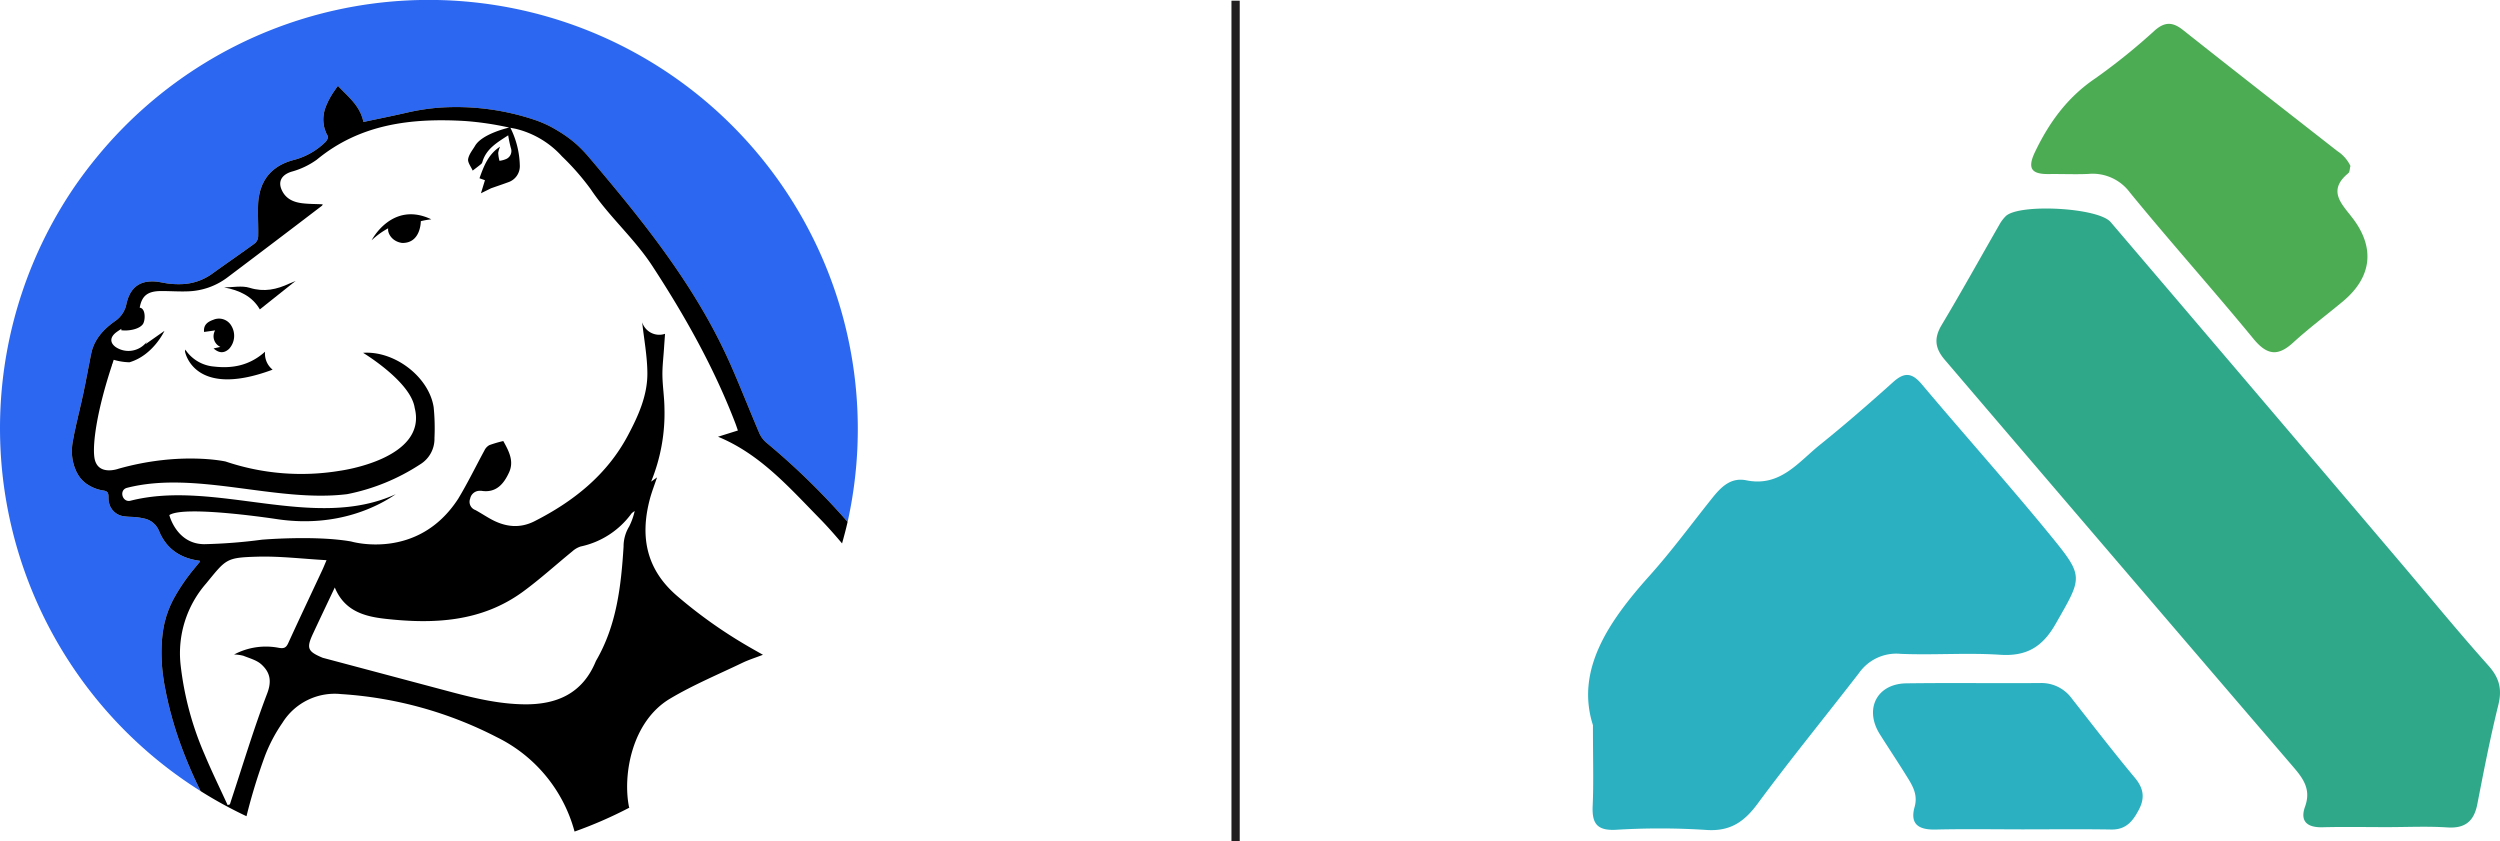
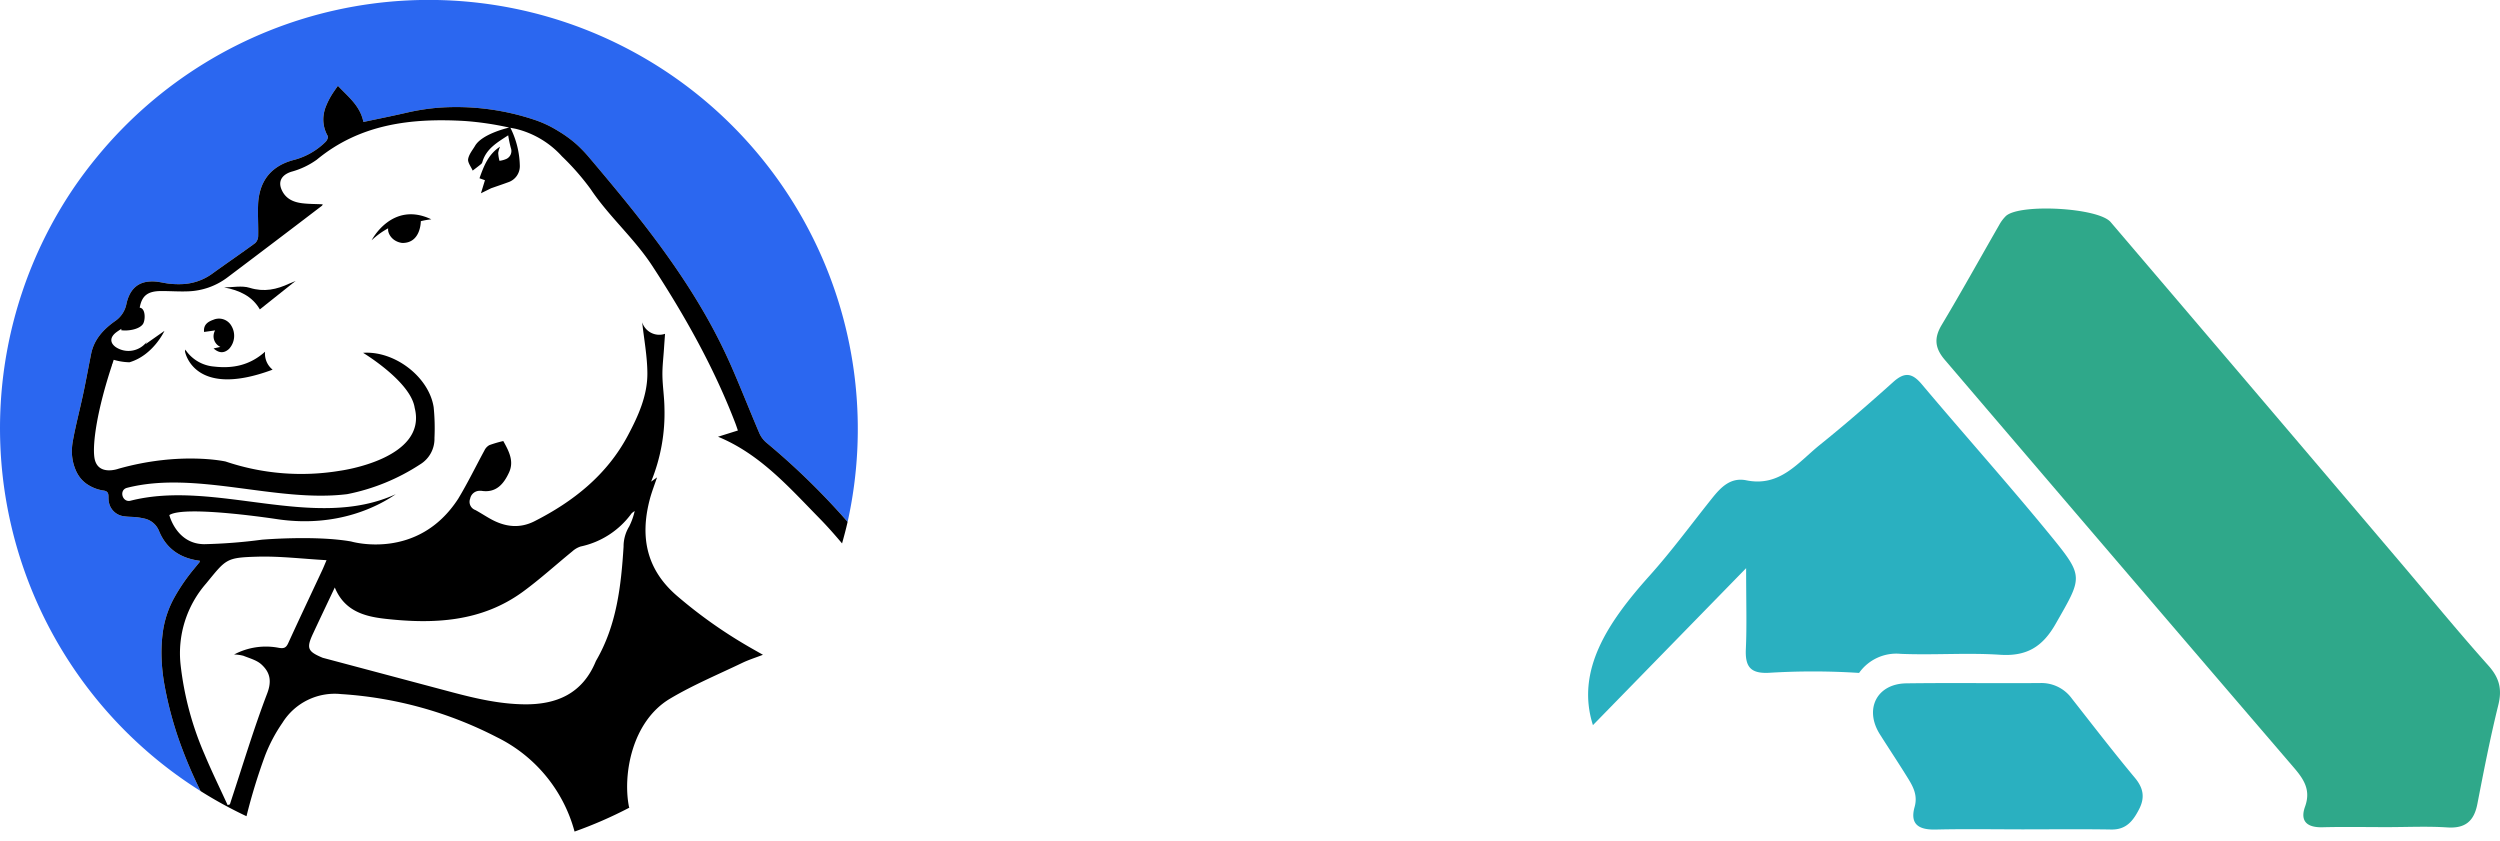
<svg xmlns="http://www.w3.org/2000/svg" width="605.422" height="203.752" viewBox="0 0 605.422 203.752">
  <defs>
    <linearGradient id="linear-gradient" x1="0.5" y1="0.031" x2="0.5" y2="1.042" gradientUnits="objectBoundingBox">
      <stop offset="0" stop-color="#2B67F0" />
      <stop offset="1" stop-color="#2B67F0" />
    </linearGradient>
  </defs>
  <g id="Group_5516" data-name="Group 5516" transform="translate(-1093 -4884.349)">
    <g id="Group_5038" data-name="Group 5038" transform="translate(1093 4884.349)">
      <g id="Group_5036" data-name="Group 5036" transform="translate(0 0)">
        <g id="Group_5035" data-name="Group 5035" transform="translate(0 0)">
          <g id="Group_5034" data-name="Group 5034">
            <path id="Path_18610" data-name="Path 18610" d="M203.59,203.735a46.017,46.017,0,0,1-.73-6.62,37.252,37.252,0,0,1,.351-6.66,24.136,24.136,0,0,1,2.77-8.09,46.393,46.393,0,0,1,4.857-7.03c.4-.492.808-.976,1.207-1.468.033-.039.028-.11.08-.346-4.7-.6-8.092-2.875-9.882-7.218a4.944,4.944,0,0,0-3.744-3.045,14.2,14.2,0,0,0-1.677-.285c-.974-.114-1.97-.069-2.937-.22a4.219,4.219,0,0,1-3.624-2.817,5.354,5.354,0,0,1-.256-1.712c0-.915-.053-1.528-1.16-1.707a9.573,9.573,0,0,1-4.176-1.648,7.826,7.826,0,0,1-1.427-1.336,8.37,8.37,0,0,1-1.214-2.067,11.457,11.457,0,0,1-.873-5c0-.016,0-.032,0-.047a14.122,14.122,0,0,1,.211-1.871c.691-3.851,1.709-7.641,2.521-11.471.682-3.21,1.267-6.441,1.914-9.658.707-3.522,2.987-5.955,5.773-7.928a6.541,6.541,0,0,0,2.779-4.189c.685-3.143,2.338-4.917,4.927-5.338a9.412,9.412,0,0,1,2.9.031c.8.119,1.589.308,2.39.4a20.089,20.089,0,0,0,2.8.137,13.338,13.338,0,0,0,7.745-2.527c3.458-2.51,7-4.908,10.441-7.439a2.479,2.479,0,0,0,.7-1.754c.053-2.482-.115-4.971-.025-7.45A14.113,14.113,0,0,1,226.9,83.4c1.188-3.567,3.913-5.924,8.123-6.983a17.056,17.056,0,0,0,7.56-4.358,2.062,2.062,0,0,0,.443-.707.938.938,0,0,0,.071-.693,8.113,8.113,0,0,1-1.072-4.31,9,9,0,0,1,.556-2.681,18.309,18.309,0,0,1,2.052-3.846c.256-.382.527-.755.925-1.321.612.659,1.253,1.288,1.884,1.921,1.893,1.9,3.688,3.854,4.291,6.837,3.473-.744,7.019-1.451,10.541-2.266a53.253,53.253,0,0,1,7.79-1.2,59.718,59.718,0,0,1,22.983,2.9,27.087,27.087,0,0,1,5.94,2.8,29.037,29.037,0,0,1,4.426,3.253,31.9,31.9,0,0,1,2.819,2.922q2.492,2.932,4.958,5.884c3.282,3.94,6.507,7.921,9.609,11.985q2.326,3.049,4.553,6.165c2.964,4.159,5.773,8.423,8.363,12.836a131.917,131.917,0,0,1,7.049,13.729c2.367,5.389,4.511,10.876,6.824,16.288a6.322,6.322,0,0,0,1.664,2.3A172.923,172.923,0,0,1,369,164.092,103.9,103.9,0,0,0,187.258,75.673q-3.142,3.807-5.919,7.911a103.774,103.774,0,0,0,30.962,145.7,111.5,111.5,0,0,1-5.05-11.878A88.424,88.424,0,0,1,203.59,203.735Z" transform="translate(-163.731 -37.715)" fill="url(#linear-gradient)" />
            <g id="Group_5033" data-name="Group 5033" transform="translate(17.412 20.784)">
              <path id="Path_18611" data-name="Path 18611" d="M209.269,123.624l-.078.439s1.972,11.623,21.226,4.432a4.962,4.962,0,0,1-1.829-4.349c-3.727,3.347-7.893,4.111-12.342,3.6A9.245,9.245,0,0,1,209.269,123.624Z" transform="translate(-181.81 -59.76)" />
              <path id="Path_18612" data-name="Path 18612" d="M211.821,110.866l.042.007.013-.016C211.856,110.857,211.841,110.865,211.821,110.866Z" transform="translate(-181.849 -59.573)" />
              <path id="Path_18613" data-name="Path 18613" d="M219.924,123.367a4.679,4.679,0,0,0,.572-5.606,3.457,3.457,0,0,0-4.362-1.459c-1.328.464-2.445,1.218-2.246,2.952l2.677-.378a2.834,2.834,0,0,0,1.275,4l-1.654.372C217.58,124.467,218.768,124.411,219.924,123.367Z" transform="translate(-181.879 -59.649)" />
              <path id="Path_18614" data-name="Path 18614" d="M234.669,107.374c-3.1,1.451-6.161,2.146-9.661,1.054-1.895-.59-4.126-.1-6.206-.1,3.749.69,6.853,2.164,8.66,5.328l8.672-6.9C235.6,106.973,235.128,107.158,234.669,107.374Z" transform="translate(-181.951 -59.512)" />
              <path id="Path_18615" data-name="Path 18615" d="M349.516,145.161a6.321,6.321,0,0,1-1.664-2.3c-2.314-5.412-4.458-10.9-6.824-16.289a132,132,0,0,0-7.049-13.728c-2.59-4.413-5.4-8.678-8.363-12.836q-2.223-3.12-4.553-6.165c-3.1-4.064-6.327-8.044-9.609-11.985Q308.991,78.9,306.5,75.97a31.9,31.9,0,0,0-2.819-2.922A29.035,29.035,0,0,0,299.25,69.8a27.087,27.087,0,0,0-5.94-2.8,59.7,59.7,0,0,0-22.983-2.9,53.118,53.118,0,0,0-7.79,1.2c-3.522.815-7.068,1.522-10.541,2.266-.6-2.984-2.4-4.936-4.291-6.837-.631-.634-1.272-1.262-1.884-1.921-.4.567-.669.939-.925,1.321a18.286,18.286,0,0,0-2.052,3.846,9,9,0,0,0-.556,2.681,8.113,8.113,0,0,0,1.072,4.31.939.939,0,0,1-.071.693,2.049,2.049,0,0,1-.444.707,17.048,17.048,0,0,1-7.559,4.358c-4.21,1.059-6.935,3.416-8.123,6.983a14.113,14.113,0,0,0-.674,3.965c-.091,2.479.078,4.968.025,7.45a2.479,2.479,0,0,1-.7,1.754c-3.442,2.531-6.982,4.93-10.441,7.439a13.339,13.339,0,0,1-7.745,2.527,20.089,20.089,0,0,1-2.8-.137c-.8-.094-1.591-.283-2.39-.4a9.412,9.412,0,0,0-2.9-.031c-2.588.421-4.242,2.194-4.927,5.338a6.542,6.542,0,0,1-2.779,4.189c-2.786,1.973-5.066,4.406-5.773,7.928-.646,3.218-1.232,6.448-1.913,9.658-.813,3.83-1.831,7.621-2.521,11.471a14.111,14.111,0,0,0-.211,1.871c0,.016,0,.032,0,.047a11.457,11.457,0,0,0,.873,5,8.37,8.37,0,0,0,1.214,2.067,7.826,7.826,0,0,0,1.427,1.336,9.574,9.574,0,0,0,4.176,1.648c1.107.178,1.163.791,1.16,1.707a5.353,5.353,0,0,0,.256,1.712,4.219,4.219,0,0,0,3.624,2.817c.968.151,1.963.105,2.937.22a14.205,14.205,0,0,1,1.677.285,4.944,4.944,0,0,1,3.744,3.045c1.789,4.342,5.187,6.615,9.882,7.218-.052.236-.047.306-.08.346-.4.492-.808.976-1.207,1.468a46.39,46.39,0,0,0-4.857,7.03,24.114,24.114,0,0,0-2.77,8.09,37.255,37.255,0,0,0-.351,6.66,46.022,46.022,0,0,0,.73,6.62,88.428,88.428,0,0,0,3.661,13.674,111.594,111.594,0,0,0,5.05,11.878,103.607,103.607,0,0,0,11.124,6.09,140.182,140.182,0,0,1,4.506-14.7,37.98,37.98,0,0,1,4.2-7.924,14.9,14.9,0,0,1,14.207-6.951,95.319,95.319,0,0,1,37.768,10.467,35.787,35.787,0,0,1,18.766,22.825,103.28,103.28,0,0,0,13.262-5.786,1.6,1.6,0,0,1-.085-.219c-1.525-7.669.638-20.645,9.952-26.185,5.579-3.32,11.633-5.846,17.5-8.668,1.536-.738,3.18-1.25,4.994-1.952-1.375-.782-2.572-1.448-3.755-2.139a114.793,114.793,0,0,1-17.058-12.129c-7.444-6.4-8.974-14.293-6.6-23.356.463-1.77,1.143-3.481,1.761-5.336l-1.434,1.032a43.76,43.76,0,0,0,3.228-17.943c-.035-2.593-.449-5.182-.488-7.775-.033-2.125.234-4.255.373-6.382.075-1.141.16-2.28.26-3.7a4.349,4.349,0,0,1-5.536-2.787c.45,4.133,1.239,8.236,1.259,12.342.028,5.425-2.228,10.376-4.716,15.055-5.068,9.529-13.129,15.949-22.6,20.765-3.692,1.878-7.269,1.366-10.75-.594-1.207-.679-2.37-1.437-3.582-2.106a2.108,2.108,0,0,1-1.269-2.759,2.34,2.34,0,0,1,2.494-1.891.852.852,0,0,1,.172-.012c3.619.6,5.474-1.661,6.756-4.448,1.248-2.711-.023-5.14-1.4-7.6a29.23,29.23,0,0,0-3.373.991,2.888,2.888,0,0,0-1.192,1.287c-2.117,3.9-4.059,7.9-6.349,11.694-9.806,15.146-25.934,10.352-25.934,10.352-8.718-1.526-21.577-.437-21.577-.437a126.291,126.291,0,0,1-13.948,1.09c-6.756,0-8.5-7.047-8.5-7.047,3.778-2.47,26.3,1.017,26.3,1.017,14.672,2.113,24.646-3.376,28.533-6.077-19.823,9.092-43.643-3.66-64.216,1.578-2.022.514-2.88-2.6-.86-3.119,16.739-4.263,36.233,3.669,53.351,1.527a49.838,49.838,0,0,0,17.594-7.185,7.232,7.232,0,0,0,3.507-6.413,50.634,50.634,0,0,0-.194-7.436c-1.134-7.365-9.47-13.726-17.094-13.186,0,0,11.567,6.967,12.495,13.331,3.183,12.4-18.036,15.221-18.036,15.221a57.221,57.221,0,0,1-27.756-2.232s-10.976-2.473-25.918,1.746c0,0-5.208,1.932-5.858-2.762-.461-3.333.613-11.309,4.308-22.446l-.056-.116c.033,0,.061-.006.095,0,.118-.358.216-.688.34-1.052a14.469,14.469,0,0,0,3.816.6c5.757-1.7,8.468-7.606,8.468-7.606l-4.591,3.227.333-.606a5.569,5.569,0,0,1-7.523,1.317c-1.49-1.057-1.45-2.451.193-3.651.379-.277.777-.528,1.169-.789.008.118-.07.23-.037.35,1.535.221,4.255-.145,5.223-1.462.617-.838.757-3.827-.759-4,.515-2.854,1.876-4.013,5.17-4.029,2.194-.011,4.394.164,6.583.069a16.7,16.7,0,0,0,9.472-3.355q11.491-8.648,22.922-17.382c.078-.059.1-.194.169-.34-1.65-.076-3.291-.057-4.906-.249-2.01-.238-3.832-.953-4.857-2.891-1.2-2.263-.27-3.941,2.121-4.731A19.1,19.1,0,0,0,240.7,76.7c10.518-8.682,22.9-10.113,35.793-9.377a73.721,73.721,0,0,1,10.8,1.592c-1.173.281-6.54,1.692-8.2,4.326-.566,1-1.515,2.076-1.731,3.281-.153.847.694,1.874,1.095,2.82.707-.547,1.43-1.079,2.116-1.652a1.374,1.374,0,0,0,.287-.624c.984-3.06,3.52-4.538,6.2-6.272a29.554,29.554,0,0,0,.645,3.072,2.115,2.115,0,0,1-1.072,2.637,5.85,5.85,0,0,1-1.688.467,9.871,9.871,0,0,1-.305-1.9,5.961,5.961,0,0,1,.452-1.531c-2.844,1.846-3.932,4.682-4.985,7.657l1.323.47c-.331,1.079-.645,2.1-.97,3.163l2.461-1.216c1.632-.571,2.88-.988,4.114-1.446a4.1,4.1,0,0,0,2.836-4.134,21.456,21.456,0,0,0-2.278-9.062c.443.093.894.163,1.334.258a22.125,22.125,0,0,1,11.16,6.666,60.284,60.284,0,0,1,6.952,7.945c4.431,6.632,10.531,11.863,14.9,18.553,7.894,12.077,14.922,24.577,20.107,38.068.223.578.412,1.171.638,1.816l-4.814,1.511c10.156,4.174,17.183,12.218,24.553,19.734,1.921,1.96,3.73,4.009,5.489,6.1.481-1.727.951-3.458,1.343-5.221A172.921,172.921,0,0,0,349.516,145.161Zm-92.331,42.705c11.814,1.335,23.393.812,33.479-6.575,4.133-3.027,7.94-6.5,11.919-9.741a5.586,5.586,0,0,1,2.028-1.183,20.493,20.493,0,0,0,12.346-8.042,4.808,4.808,0,0,1,.735-.539,16.671,16.671,0,0,1-1.321,3.714A9.255,9.255,0,0,0,315,170.4c-.6,9.553-1.67,19-6.594,27.52a2.6,2.6,0,0,0-.158.308c-3.2,7.745-9.423,10.457-17.305,10.362-5.878-.072-11.566-1.37-17.208-2.857l-31.593-8.412c-3.675-1.537-3.994-2.32-2.352-5.845,1.7-3.655,3.439-7.293,5.278-11.187C247.357,185.932,252.174,187.3,257.185,187.866Zm-43.305-8.507c4.9-5.964,4.8-6.307,12.455-6.523,5.439-.153,10.9.522,16.731.848-.487,1.139-.732,1.763-1.015,2.369-2.76,5.907-5.557,11.8-8.266,17.729-.5,1.1-1.026,1.335-2.225,1.136a16.389,16.389,0,0,0-10.876,1.607,9.924,9.924,0,0,1,2.238.305c1.509.611,3.235,1.056,4.382,2.107,2.048,1.873,2.563,3.956,1.388,7.03-3.249,8.5-5.859,17.241-8.721,25.889-.1.318-.2.637-.306.957l-.551.18c-1.864-4.076-3.84-8.106-5.57-12.239a75.4,75.4,0,0,1-5.828-21.821A25.681,25.681,0,0,1,213.88,179.359Z" transform="translate(-181.402 -58.809)" />
              <path id="Path_18616" data-name="Path 18616" d="M262.479,97.324c4.547.064,4.5-5.273,4.5-5.273a18.243,18.243,0,0,1,2.546-.449c-9.535-4.553-14.465,5.087-14.465,5.087a18.649,18.649,0,0,1,4.019-2.915C258.859,94.99,260.05,97.023,262.479,97.324Z" transform="translate(-182.483 -59.272)" />
            </g>
          </g>
        </g>
      </g>
    </g>
-     <line id="Line_432" data-name="Line 432" y2="203.583" transform="translate(1392.222 4884.518)" fill="none" stroke="#221f20" stroke-width="2" />
    <g id="Group_5090" data-name="Group 5090" transform="translate(1477.595 4890.126)">
      <g id="Group_5091" data-name="Group 5091" transform="translate(0 0)">
        <path id="Path_18758" data-name="Path 18758" d="M146.757,169.739c-5.221,0-10.442-.1-15.658.031-3.693.1-5.531-1.4-4.24-5,1.438-4-.265-6.594-2.731-9.466q-42.3-49.294-84.48-98.689c-2.43-2.831-2.713-5.275-.781-8.5,4.763-7.96,9.255-16.082,13.881-24.126A9.443,9.443,0,0,1,54.4,21.758c3.3-3.067,22.378-2.062,25.384,1.463q34.917,40.917,69.739,81.917c7.225,8.49,14.27,17.137,21.7,25.438,2.679,2.991,3.395,5.708,2.443,9.562-1.956,7.927-3.523,15.952-5.075,23.973-.805,4.164-2.9,5.988-7.3,5.7-4.826-.314-9.69-.072-14.537-.074" transform="translate(46.759 24.788)" fill="#2fa88a" />
-         <path id="Path_18759" data-name="Path 18759" d="M1.165,122.7c-4.236-13.309,3.7-25.032,13.727-36.206,5.326-5.937,10.06-12.405,15.046-18.642,2.158-2.7,4.5-5.23,8.382-4.44,8.18,1.667,12.58-4.393,17.8-8.589C62.2,49.935,68.095,44.8,73.9,39.592c2.719-2.439,4.55-2.235,6.9.554,10.408,12.365,21.2,24.409,31.42,36.928,7.963,9.758,7.411,9.843.992,21.108-3.168,5.557-7.011,7.9-13.466,7.471-7.99-.527-16.049.117-24.056-.22a11.036,11.036,0,0,0-10.072,4.62c-8.171,10.583-16.646,20.938-24.586,31.687-3.294,4.456-6.724,6.758-12.511,6.332a174.272,174.272,0,0,0-21.813-.031c-4.658.242-5.8-1.636-5.607-5.818.251-5.571.063-11.16.063-19.52" transform="translate(0 47.131)" fill="#2ab0c0" />
-         <path id="Path_18763" data-name="Path 18763" d="M125.131,34.413c-.191.713-.155,1.456-.5,1.739-5.329,4.389-1.369,7.66,1.238,11.176,5.273,7.112,4.35,14.13-2.567,19.89-4.007,3.334-8.2,6.462-12.042,9.975-3.76,3.437-6.374,3.018-9.63-.94-9.807-11.932-20.125-23.446-29.9-35.407a11.244,11.244,0,0,0-10.114-4.5c-3.166.139-6.343-.018-9.513.027-4.211.056-5.3-1.317-3.332-5.412,3.455-7.18,7.9-13.264,14.649-17.81A148.607,148.607,0,0,0,77.759,1.584c2.455-2.14,4.353-2.053,6.83-.088,12.4,9.832,24.884,19.551,37.348,29.3a8.91,8.91,0,0,1,3.195,3.614" transform="translate(59.476 0)" fill="#4cac54" />
+         <path id="Path_18759" data-name="Path 18759" d="M1.165,122.7c-4.236-13.309,3.7-25.032,13.727-36.206,5.326-5.937,10.06-12.405,15.046-18.642,2.158-2.7,4.5-5.23,8.382-4.44,8.18,1.667,12.58-4.393,17.8-8.589C62.2,49.935,68.095,44.8,73.9,39.592c2.719-2.439,4.55-2.235,6.9.554,10.408,12.365,21.2,24.409,31.42,36.928,7.963,9.758,7.411,9.843.992,21.108-3.168,5.557-7.011,7.9-13.466,7.471-7.99-.527-16.049.117-24.056-.22a11.036,11.036,0,0,0-10.072,4.62a174.272,174.272,0,0,0-21.813-.031c-4.658.242-5.8-1.636-5.607-5.818.251-5.571.063-11.16.063-19.52" transform="translate(0 47.131)" fill="#2ab0c0" />
        <path id="Path_18764" data-name="Path 18764" d="M66.661,106.583c-6.9,0-13.8-.121-20.693.047-4.016.1-6.352-1.169-5.145-5.465.758-2.7-.251-4.739-1.514-6.794-2.239-3.637-4.613-7.191-6.892-10.8-3.848-6.091-.758-12.244,6.381-12.344,10.81-.153,21.626.009,32.438-.074a9.094,9.094,0,0,1,7.675,3.769c5.044,6.419,10.018,12.9,15.245,19.165,2.087,2.5,2.481,4.8,1.028,7.622-1.431,2.778-3.085,4.974-6.713,4.914-7.269-.121-14.541-.036-21.81-.036" transform="translate(38.241 88.483)" fill="#2ab0c0" />
      </g>
    </g>
  </g>
</svg>